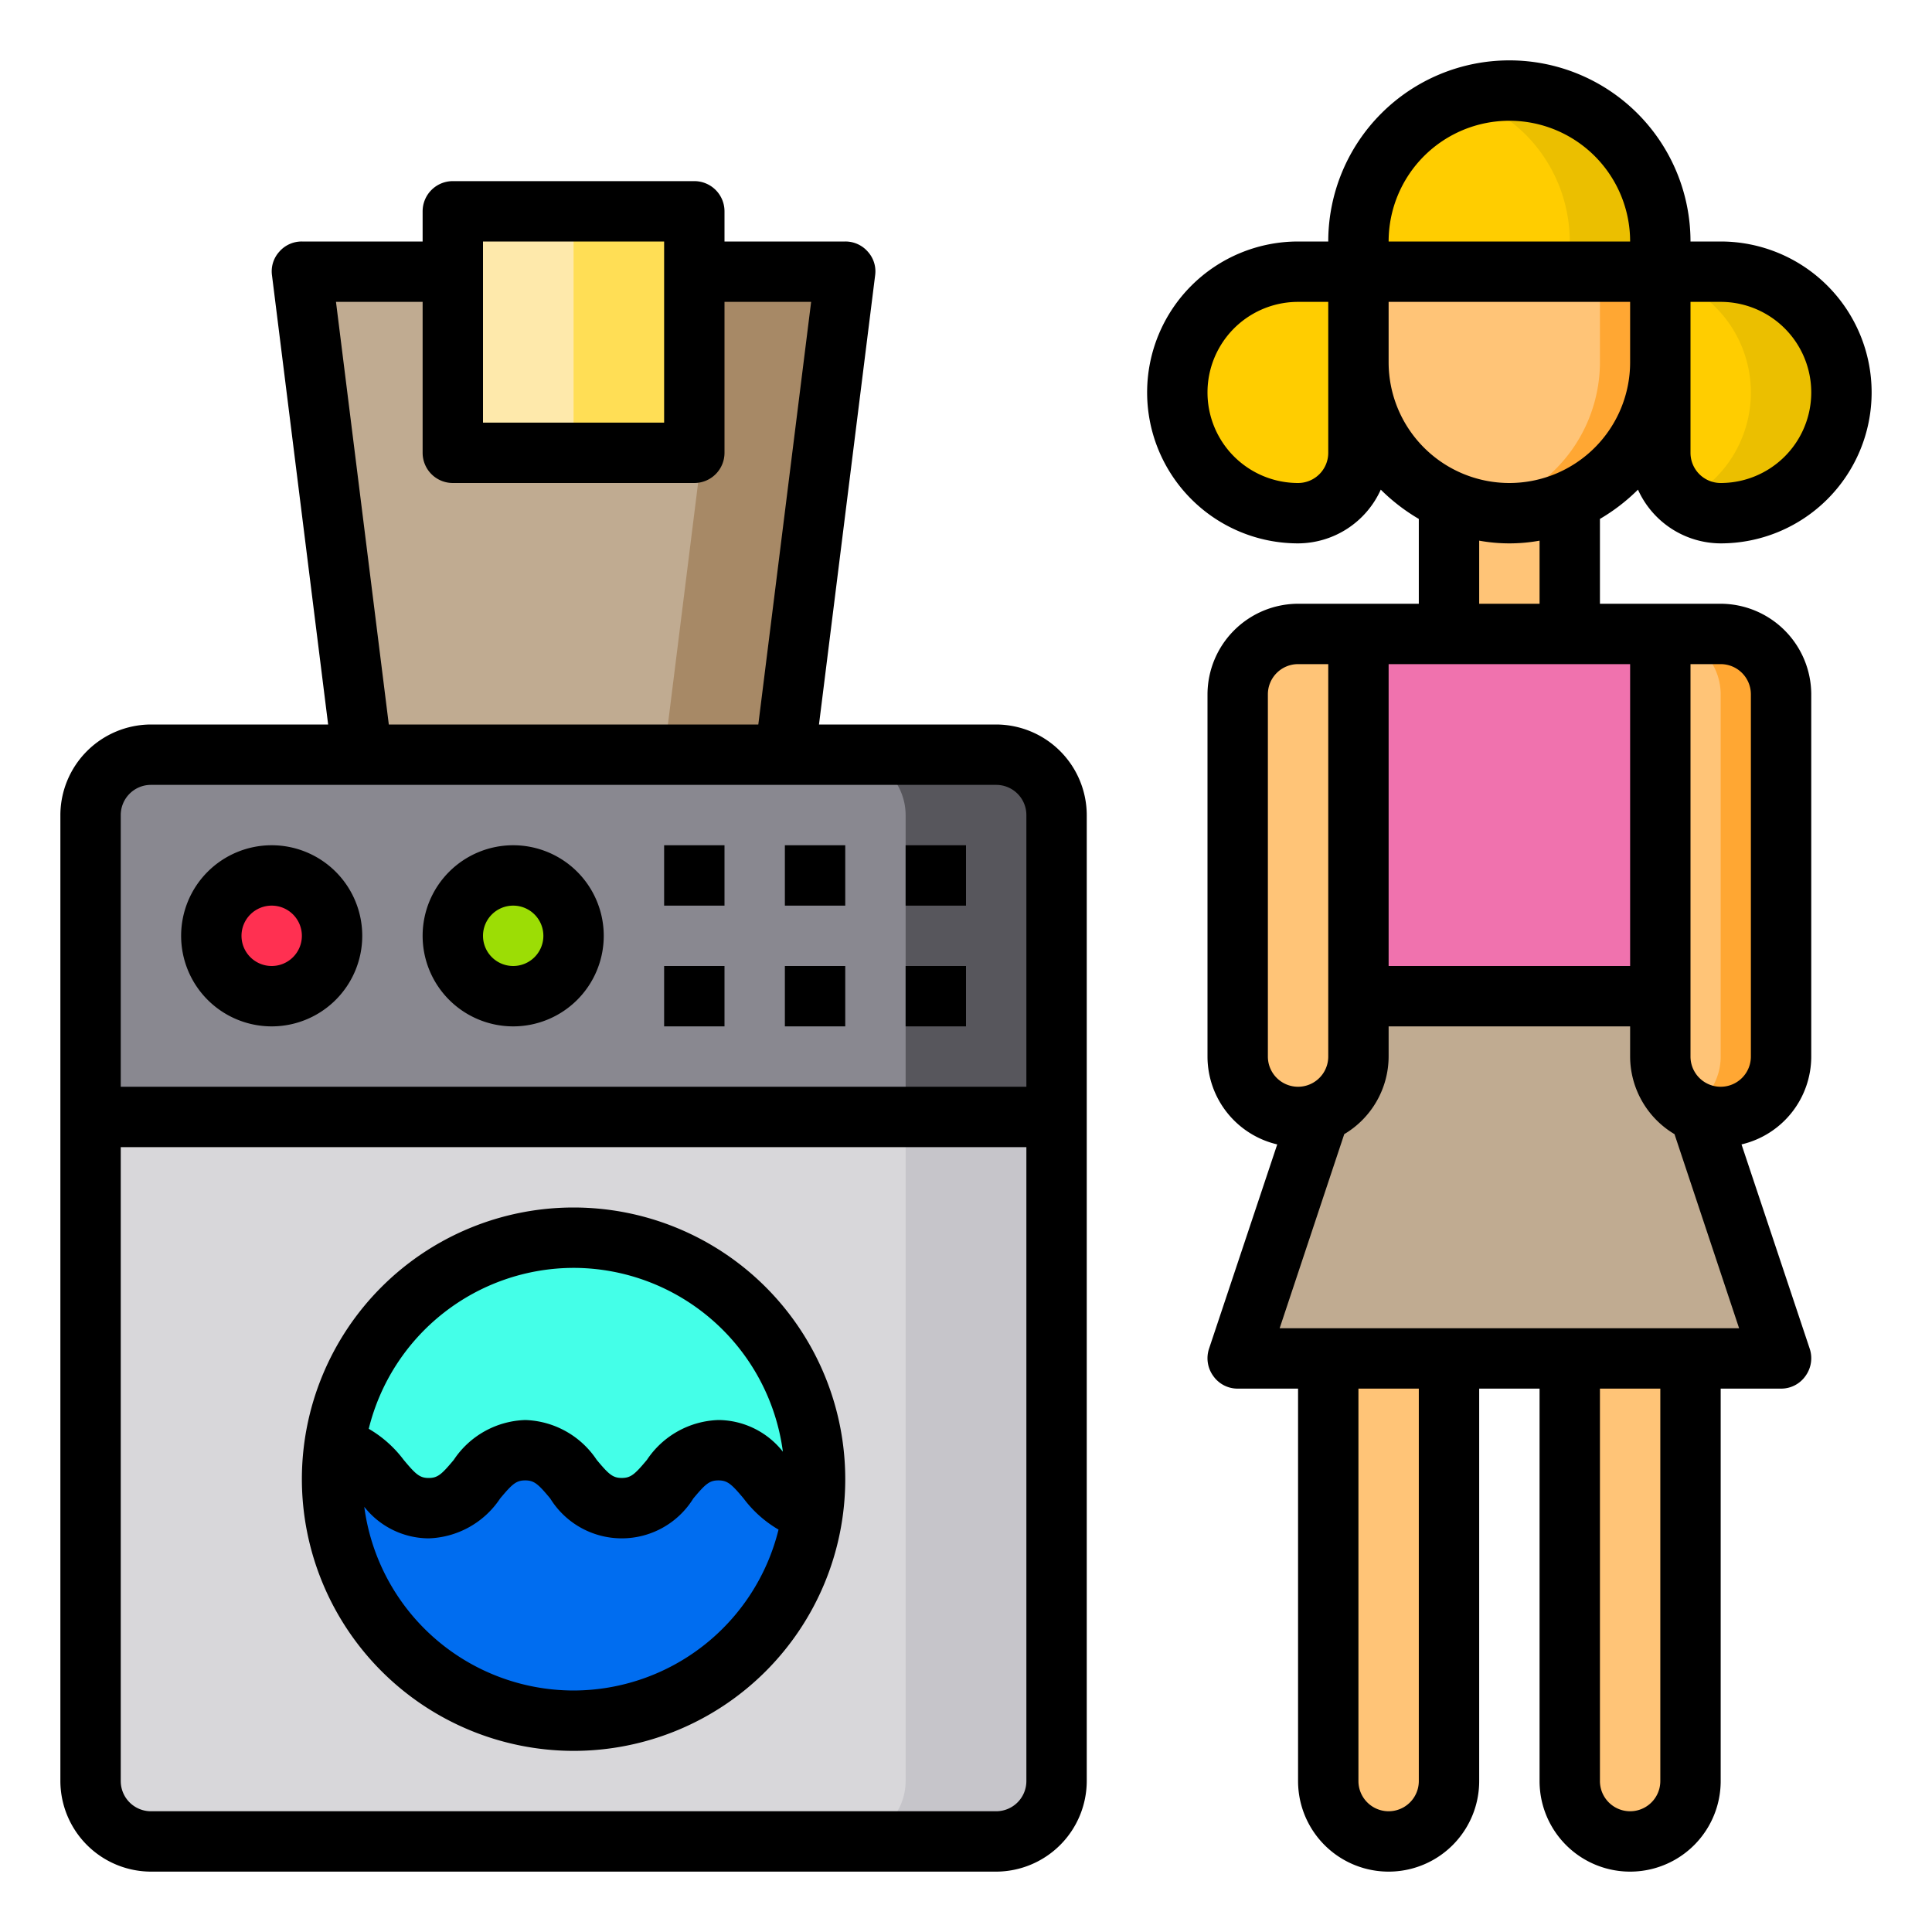
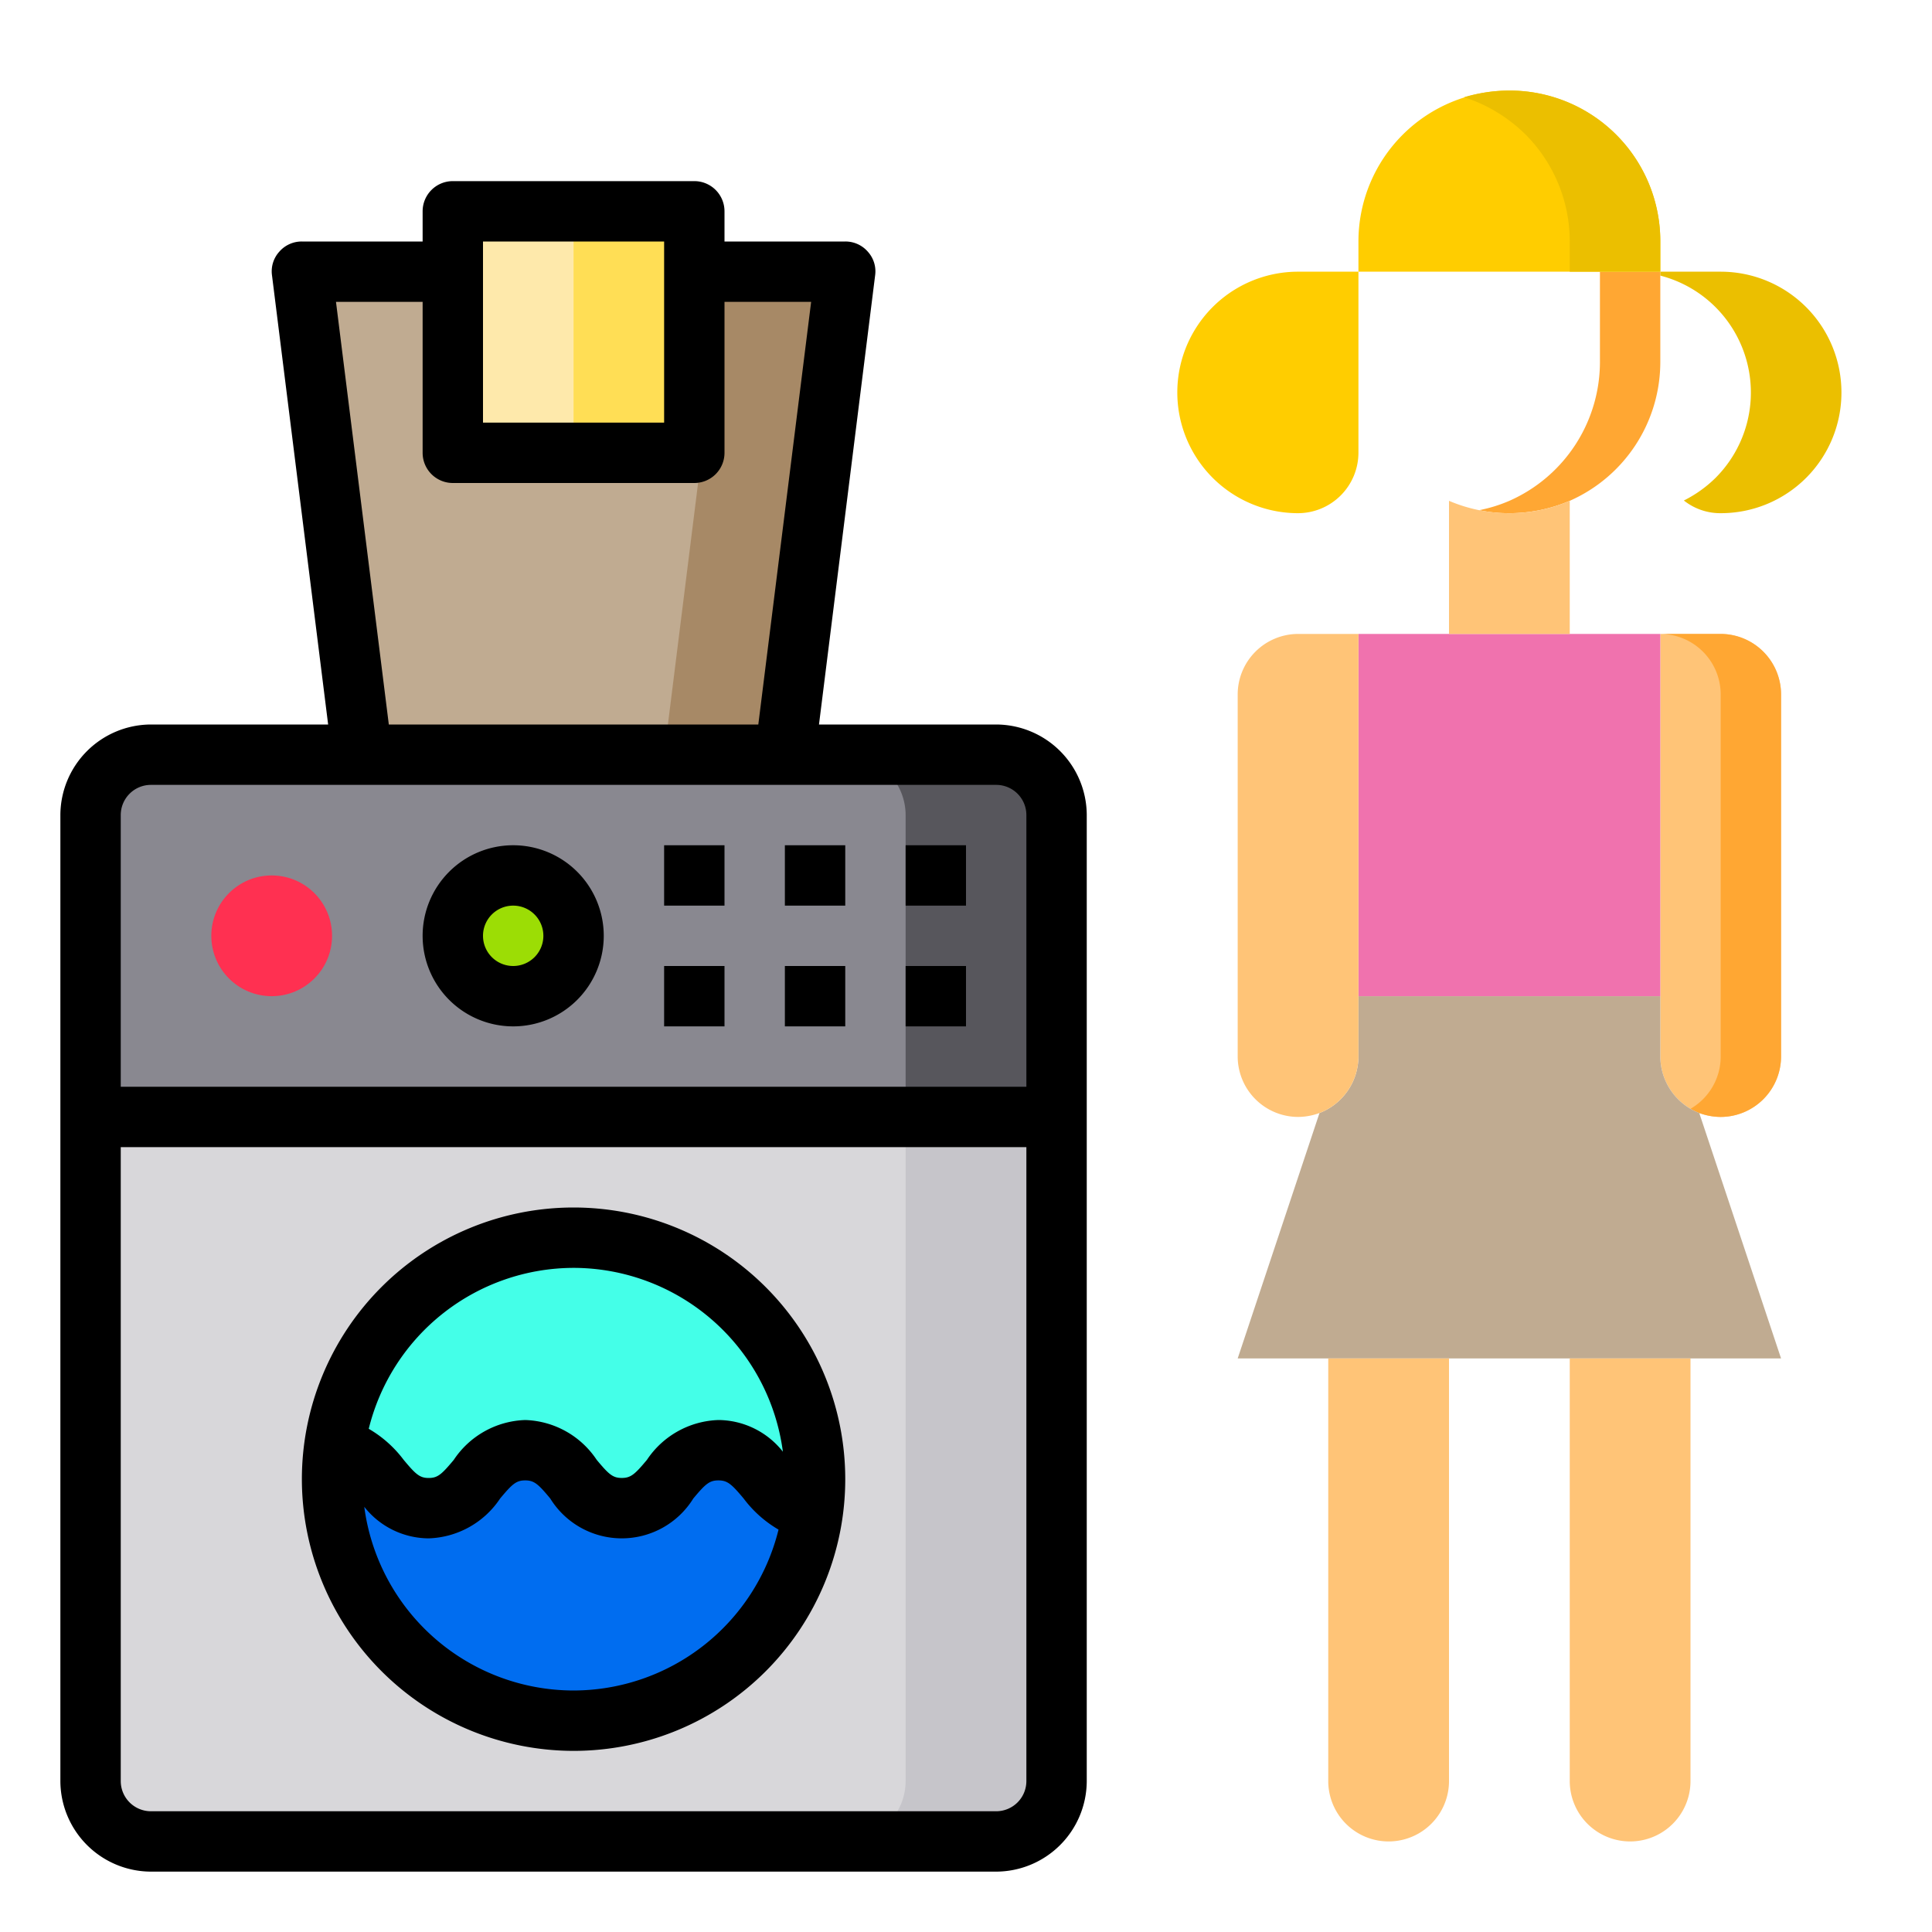
<svg xmlns="http://www.w3.org/2000/svg" height="512" viewBox="0 0 64 64" width="512">
  <g id="washing_machine-loundry_basket-basket-cleaning-woman" data-name="washing machine-loundry basket-basket-cleaning-woman">
-     <path d="m57 9a4 4 0 1 1 0 8 2.006 2.006 0 0 1 -2-2v-6z" fill="#ffcd00" />
    <path d="m59 23v12a2.006 2.006 0 0 1 -2 2 2.08 2.08 0 0 1 -.71-.13 2.014 2.014 0 0 1 -1.29-1.87v-14h2a2.006 2.006 0 0 1 2 2z" fill="#ffc477" />
    <path d="m59 23v12a2.006 2.006 0 0 1 -2 2 2.08 2.08 0 0 1 -.71-.13 2.591 2.591 0 0 1 -.29-.14 2 2 0 0 0 1-1.73v-12a2.006 2.006 0 0 0 -2-2h2a2.006 2.006 0 0 1 2 2z" fill="#ffa733" />
    <path d="m56.29 36.87 2.71 8.13h-18l2.71-8.13a2.014 2.014 0 0 0 1.29-1.87v-2h10v2a2.014 2.014 0 0 0 1.29 1.87z" fill="#c0ab91" />
    <path d="m56 45v14a2 2 0 0 1 -4 0v-14z" fill="#ffc477" />
    <path d="m55 21v12h-10v-12h3 4z" fill="#f072ae" />
-     <path d="m55 9v3a5.029 5.029 0 0 1 -3 4.59 5.083 5.083 0 0 1 -4 0 5.029 5.029 0 0 1 -3-4.59v-3z" fill="#ffc477" />
    <path d="m55 9v3a5.029 5.029 0 0 1 -3 4.59 5.106 5.106 0 0 1 -2 .41 4.712 4.712 0 0 1 -1-.1 4.838 4.838 0 0 0 1-.31 5.029 5.029 0 0 0 3-4.59v-3z" fill="#ffa733" />
    <path d="m55 8v1h-10v-1a5 5 0 1 1 10 0z" fill="#ffcd00" />
-     <path d="m61 13a3.995 3.995 0 0 1 -4 4 1.94 1.94 0 0 1 -1.22-.42 4.106 4.106 0 0 0 1.05-.75 4 4 0 0 0 -1.83-6.7v-.13h2a4 4 0 0 1 4 4z" fill="#ebbf00" />
+     <path d="m61 13a3.995 3.995 0 0 1 -4 4 1.94 1.94 0 0 1 -1.22-.42 4.106 4.106 0 0 0 1.05-.75 4 4 0 0 0 -1.83-6.7v-.13h2a4 4 0 0 1 4 4" fill="#ebbf00" />
    <path d="m55 8v1h-3v-1a5.022 5.022 0 0 0 -1.46-3.54 5.15 5.15 0 0 0 -2.04-1.24 5.335 5.335 0 0 1 1.5-.22 4.985 4.985 0 0 1 5 5z" fill="#ebbf00" />
    <g fill="#ffc477">
      <path d="m52 16.59v4.41h-4v-4.41a5.083 5.083 0 0 0 4 0z" />
      <path d="m48 45v14a2 2 0 0 1 -4 0v-14z" />
      <path d="m45 33v2a2.014 2.014 0 0 1 -1.29 1.87 2.08 2.08 0 0 1 -.71.13 2.006 2.006 0 0 1 -2-2v-12a2.006 2.006 0 0 1 2-2h2z" />
    </g>
    <path d="m45 12v3a2.006 2.006 0 0 1 -2 2 4 4 0 1 1 0-8h2z" fill="#ffcd00" />
    <path d="m35 37v22a2.006 2.006 0 0 1 -2 2h-28a2.006 2.006 0 0 1 -2-2v-22z" fill="#d8d7da" />
    <path d="m35 27v10h-32v-10a2.006 2.006 0 0 1 2-2h28a2.006 2.006 0 0 1 2 2z" fill="#898890" />
    <path d="m35 37v22a2.006 2.006 0 0 1 -2 2h-5a2.006 2.006 0 0 0 2-2v-22z" fill="#c6c5ca" />
    <path d="m35 27v10h-5v-10a2.006 2.006 0 0 0 -2-2h5a2.006 2.006 0 0 1 2 2z" fill="#57565c" />
    <path d="m28 9-2 16h-14l-2-16z" fill="#c0ab91" />
    <path d="m28 9-2 16h-4l2-16z" fill="#a78966" />
    <path d="m15 7h8v8h-8z" fill="#fee9ab" />
    <path d="m19 7h4v8h-4z" fill="#ffde55" />
    <circle cx="17" cy="31" fill="#9cdd05" r="2" />
    <circle cx="9" cy="31" fill="#ff3051" r="2" />
    <path d="m25.19 48.75 1.65 1.86a8 8 0 0 1 -15.84-1.61 8.466 8.466 0 0 1 .08-1.13l.66.35a2.813 2.813 0 0 1 .86.78 2 2 0 0 0 1.6.96 2.018 2.018 0 0 0 1.6-.96 1.959 1.959 0 0 1 1.59-.96 1.961 1.961 0 0 1 1.6.96 2.018 2.018 0 0 0 1.6.96 2 2 0 0 0 1.6-.96 1.992 1.992 0 0 1 1.61-.96 1.771 1.771 0 0 1 1.39.71z" fill="#006df0" />
    <path d="m27 49a8.466 8.466 0 0 1 -.08 1.13l-.67-.35a2.894 2.894 0 0 1 -.85-.78 1.813 1.813 0 0 0 -3.2 0 1.822 1.822 0 0 1 -3.21 0 2 2 0 0 0 -1.6-.96 2 2 0 0 0 -1.59.96 1.99 1.99 0 0 1 -1.6.96 1.728 1.728 0 0 1 -1.39-.71l-1.65-1.86a8 8 0 0 1 15.84 1.61z" fill="#44ffe8" />
-     <path d="m9 28a3 3 0 1 0 3 3 3 3 0 0 0 -3-3zm0 4a1 1 0 1 1 1-1 1 1 0 0 1 -1 1z" />
    <path d="m17 28a3 3 0 1 0 3 3 3 3 0 0 0 -3-3zm0 4a1 1 0 1 1 1-1 1 1 0 0 1 -1 1z" />
    <path d="m22 28h2v2h-2z" />
    <path d="m22 32h2v2h-2z" />
    <path d="m26 28h2v2h-2z" />
    <path d="m26 32h2v2h-2z" />
    <path d="m30 28h2v2h-2z" />
    <path d="m30 32h2v2h-2z" />
    <path d="m33 24h-5.87l1.86-14.88a.968.968 0 0 0 -.24-.78.981.981 0 0 0 -.75-.34h-4v-1a1 1 0 0 0 -1-1h-8a1 1 0 0 0 -1 1v1h-4a.981.981 0 0 0 -.75.34.968.968 0 0 0 -.24.78l1.86 14.88h-5.87a3.009 3.009 0 0 0 -3 3v32a3.009 3.009 0 0 0 3 3h28a3.009 3.009 0 0 0 3-3v-32a3.009 3.009 0 0 0 -3-3zm-17-16h6v6h-6zm-2 2v5a1 1 0 0 0 1 1h8a1 1 0 0 0 1-1v-5h2.87l-1.75 14h-12.24l-1.75-14zm20 49a1 1 0 0 1 -1 1h-28a1 1 0 0 1 -1-1v-21h30zm0-23h-30v-9a1 1 0 0 1 1-1h28a1 1 0 0 1 1 1z" />
    <path d="m19 58a9 9 0 1 0 -9-9 9.011 9.011 0 0 0 9 9zm0-2a7 7 0 0 1 -6.933-6.085 2.732 2.732 0 0 0 2.133 1.045 2.954 2.954 0 0 0 2.367-1.32c.4-.478.532-.6.831-.6s.432.122.83.6a2.786 2.786 0 0 0 4.738 0c.4-.479.534-.6.833-.6s.435.122.835.6a3.884 3.884 0 0 0 1.156 1.03 7.006 7.006 0 0 1 -6.79 5.33zm0-14a7.005 7.005 0 0 1 6.934 6.089 2.743 2.743 0 0 0 -2.134-1.049 2.96 2.96 0 0 0 -2.369 1.319c-.4.479-.534.6-.834.6s-.432-.122-.831-.6a2.954 2.954 0 0 0 -2.366-1.319 2.955 2.955 0 0 0 -2.368 1.32c-.4.478-.531.6-.83.6s-.431-.122-.83-.6a3.886 3.886 0 0 0 -1.157-1.029 7.005 7.005 0 0 1 6.785-5.331z" />
-     <path d="m54.26 16.22a3.018 3.018 0 0 0 2.74 1.78 5 5 0 0 0 0-10h-1a6 6 0 0 0 -12 0h-1a5 5 0 0 0 0 10 3.018 3.018 0 0 0 2.74-1.78 6.308 6.308 0 0 0 1.26.97v2.81h-4a3.009 3.009 0 0 0 -3 3v12a2.992 2.992 0 0 0 2.31 2.91l-2.26 6.77a1 1 0 0 0 .14.9.983.983 0 0 0 .81.42h2v13a3 3 0 0 0 6 0v-13h2v13a3 3 0 0 0 6 0v-13h2a.983.983 0 0 0 .81-.42 1 1 0 0 0 .14-.9l-2.26-6.77a2.992 2.992 0 0 0 2.31-2.91v-12a3.009 3.009 0 0 0 -3-3h-4v-2.81a6.308 6.308 0 0 0 1.26-.97zm1.74-6.22h1a3 3 0 0 1 0 6 1 1 0 0 1 -1-1zm-12 5a1 1 0 0 1 -1 1 3 3 0 0 1 0-6h1zm6-11a4 4 0 0 1 4 4h-8a4 4 0 0 1 4-4zm-8 31v-12a1 1 0 0 1 1-1h1v13a1 1 0 0 1 -2 0zm5 24a1 1 0 0 1 -2 0v-13h2zm8 0a1 1 0 0 1 -2 0v-13h2zm1-37h1a1 1 0 0 1 1 1v12a1 1 0 0 1 -2 0zm-.53 15.57 2.14 6.43h-15.22l2.14-6.43a3 3 0 0 0 1.47-2.57v-1h8v1a3 3 0 0 0 1.47 2.57zm-1.47-15.57v10h-8v-10zm-5-2v-2.09a5.6 5.6 0 0 0 2 0v2.09zm1-4a4 4 0 0 1 -4-4v-2h8v2a4 4 0 0 1 -4 4z" />
  </g>
</svg>